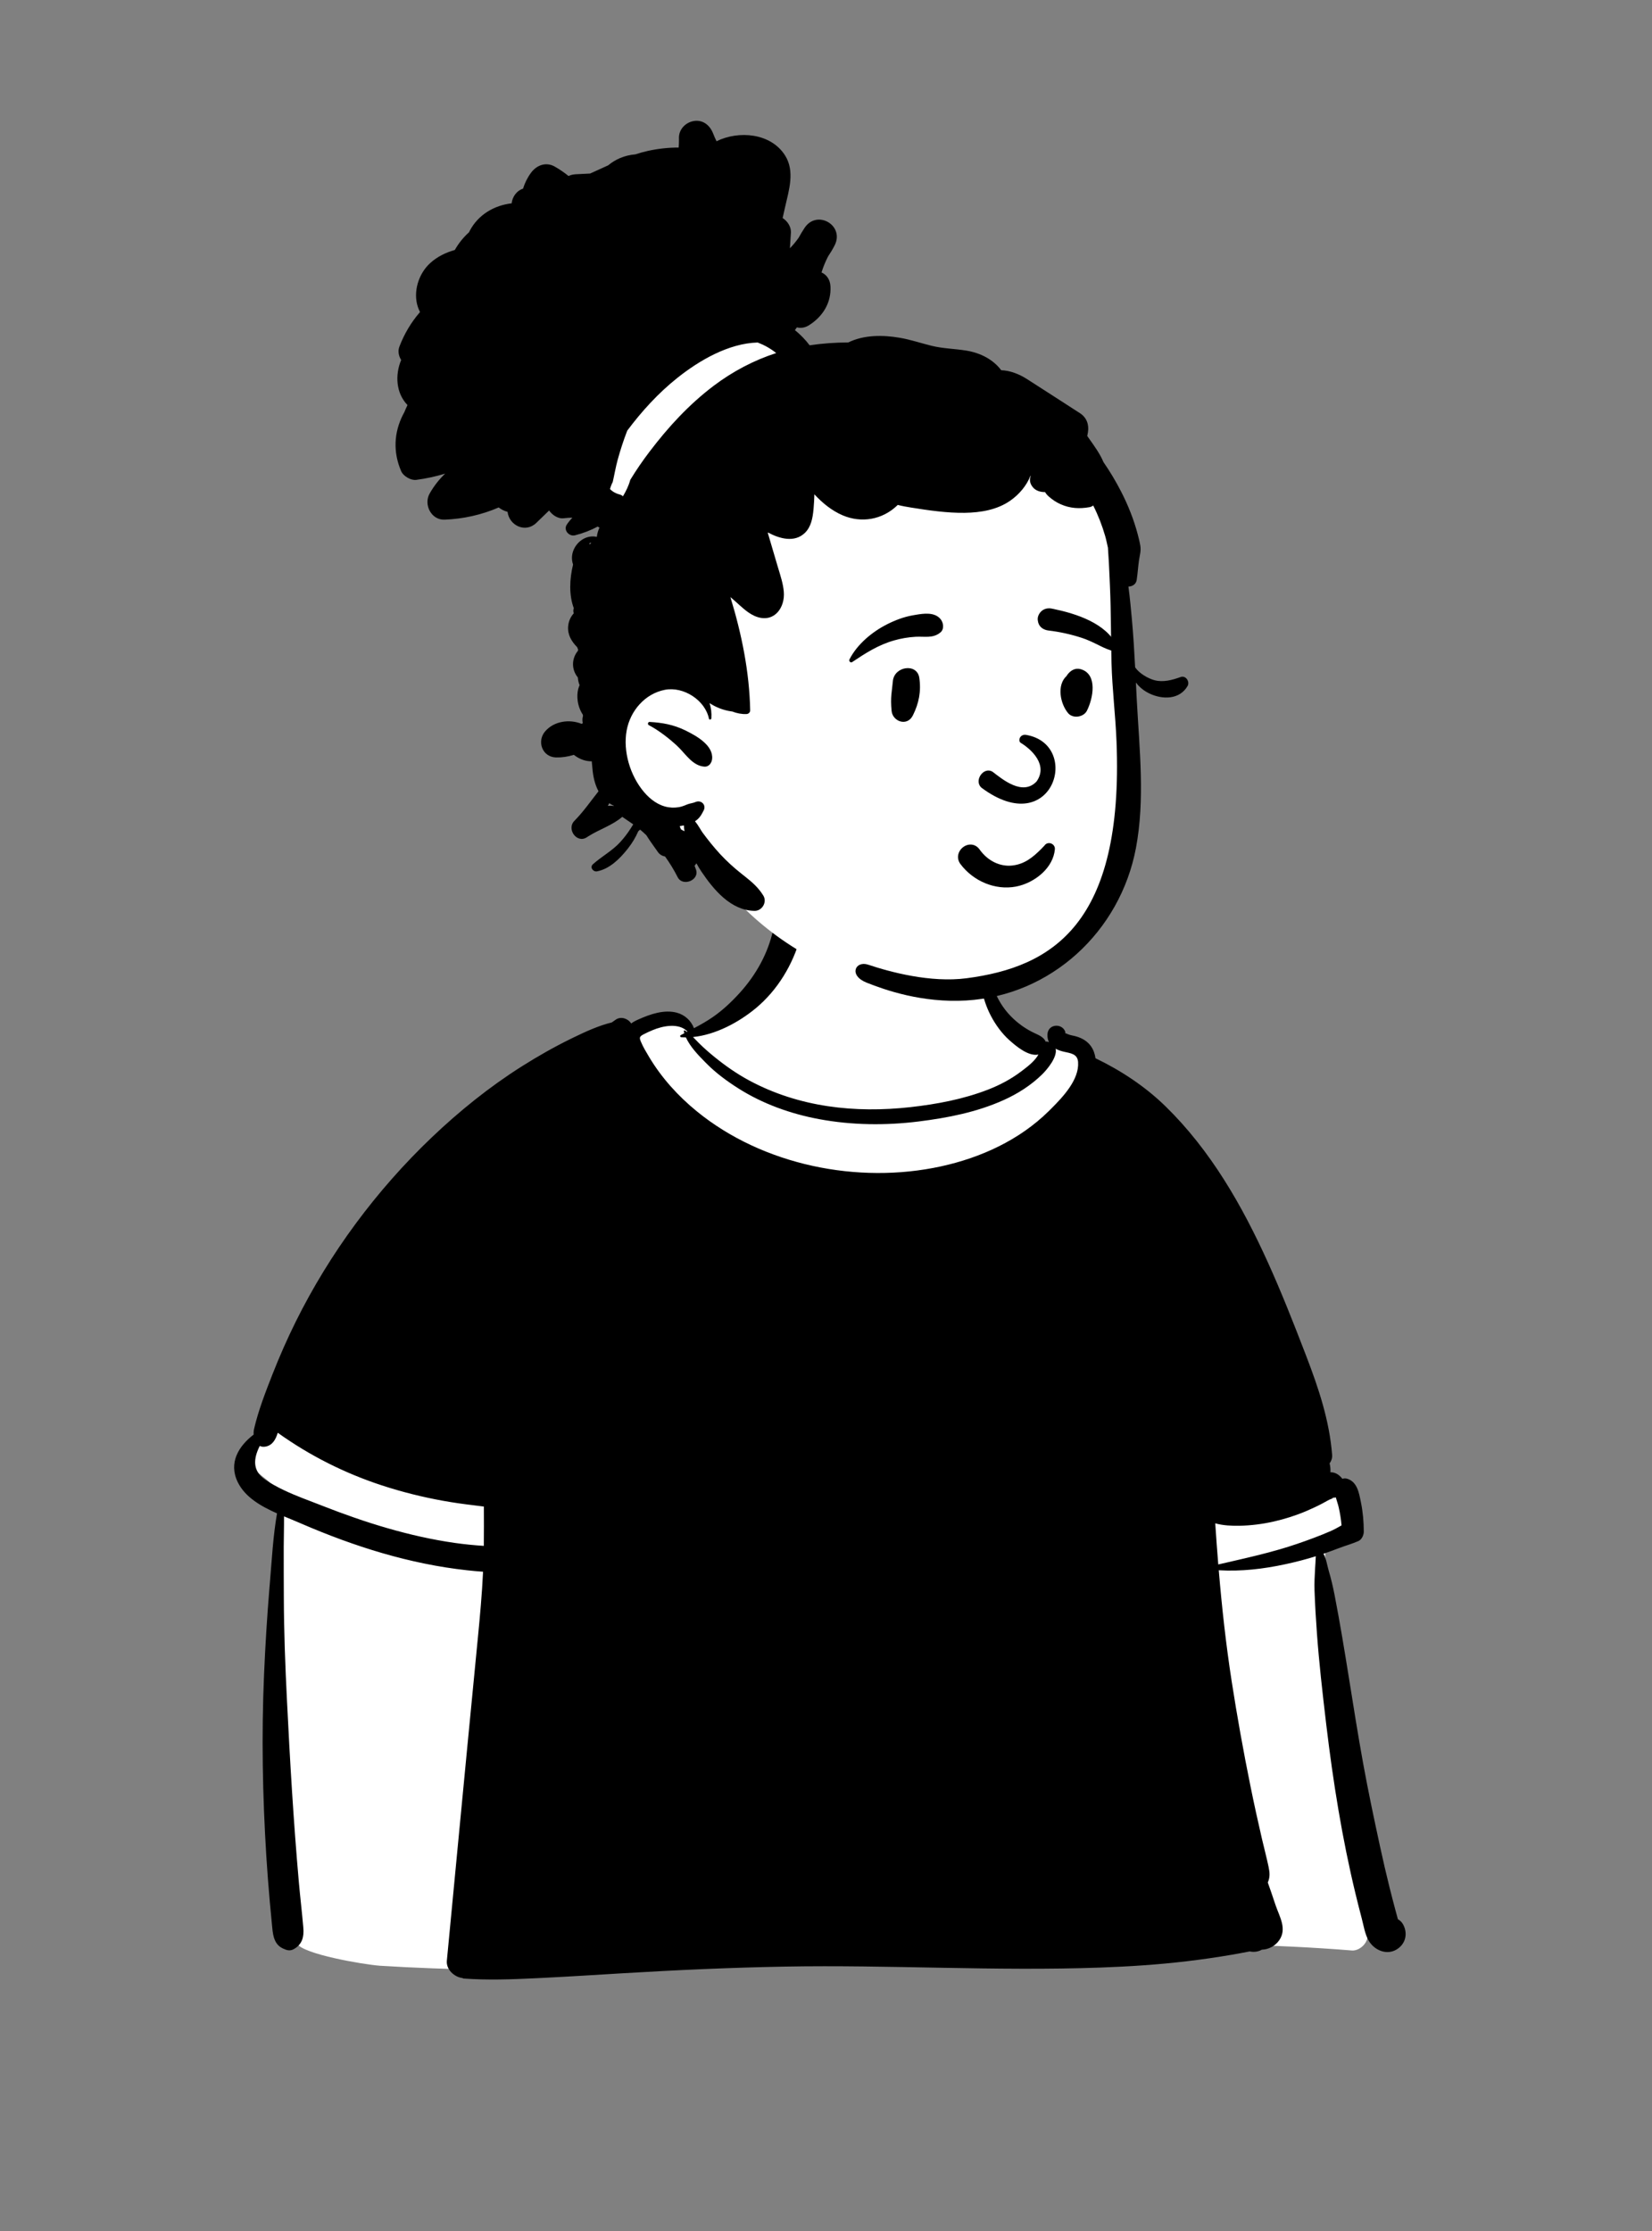
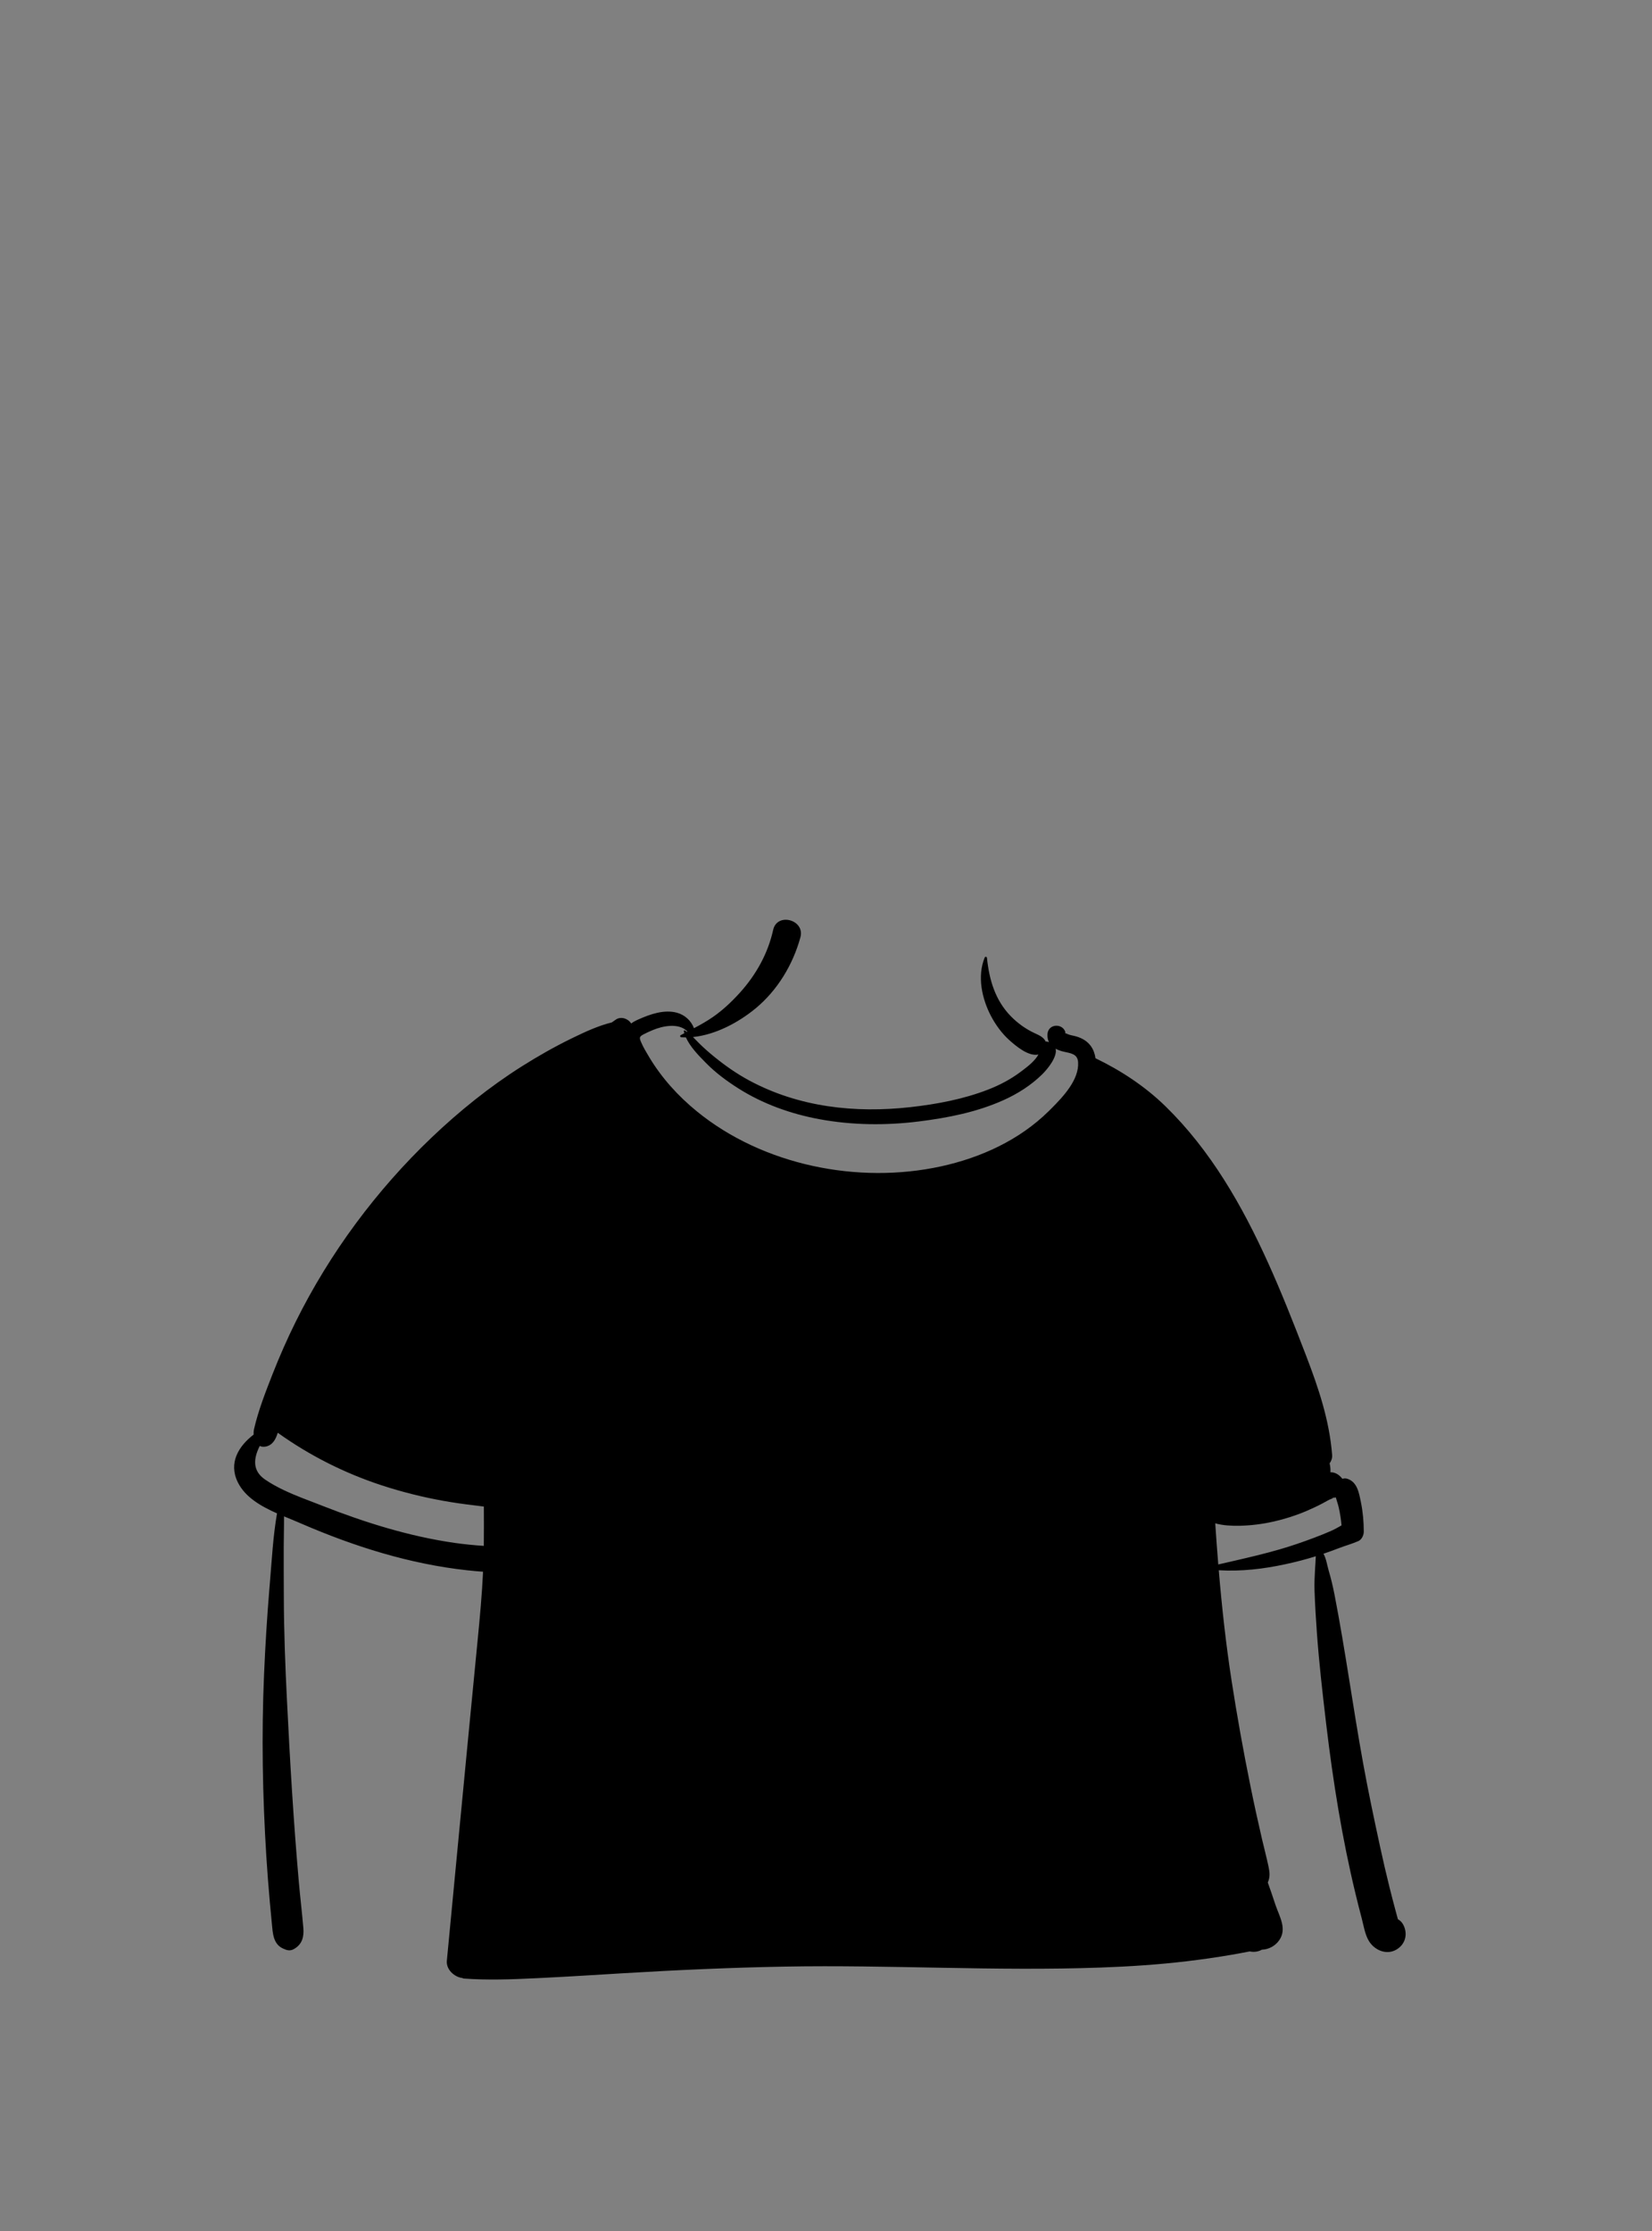
<svg xmlns="http://www.w3.org/2000/svg" width="240" height="324" viewBox="0 0 240 324" fill="none">
  <rect x="0" y="0" width="240" height="324" fill="#808080" stroke="none" />
-   <path fill-rule="evenodd" clip-rule="evenodd" d="M55.206 285.479C57.735 285.636 60.264 285.759 62.792 285.853C95.862 287.086 128.905 283.315 161.955 282.49C173.464 282.186 184.914 282.338 196.394 283.262C197.519 283.353 198.805 282.142 198.667 280.989C196.546 262.674 193.892 244.408 192.517 226.019C192.516 225.046 192.642 224.075 192.976 223.159C193.039 223.087 193.365 222.281 193.656 222.231C193.561 222.301 193.991 222.178 193.717 222.199C195.377 221.927 197.005 220.135 195.8 218.42C183.392 199.395 166.454 182.03 161.005 159.433C159.717 153.324 155.067 152.946 150.112 150.426C148.567 149.506 144.787 146.959 144.172 145.188C142.702 138.804 145.29 132.55 137.73 129.968C132.74 128.583 123.919 127.412 118.869 128.872C112.71 130.923 113.171 137.867 109.598 142.644C107.75 145.407 104.6 149.19 101.691 149.613C100.282 149.819 99.243 146.966 97.836 147.162C75.895 152.493 46.002 188.859 36.572 208.99C34.446 215.326 41.3 213.415 40.879 219.783C40.36 231.864 39.225 247.329 39.898 259.425C40.529 266.445 40.062 273.8 42.243 280.557C41.656 281.27 42.5 281.99 43.188 282.3C44.055 283.776 52.589 285.275 55.206 285.479Z" fill="white" />
  <path fill-rule="evenodd" clip-rule="evenodd" d="M112.327 135.035C112.898 132.467 116.982 133.569 116.282 136.126C115.199 140.08 112.951 143.817 109.778 146.44C107.327 148.465 103.987 150.271 100.674 150.605C100.985 150.908 101.282 151.231 101.595 151.539C102.301 152.241 103.051 152.892 103.824 153.518C105.413 154.803 107.065 155.959 108.869 156.927C116.075 160.795 124.216 161.687 132.265 160.786C136.085 160.359 139.961 159.634 143.553 158.237C145.218 157.591 146.836 156.741 148.264 155.667L148.638 155.387C149.389 154.819 150.391 154.019 150.861 153.144C149.432 153.465 147.626 151.943 146.635 151.058C145.552 150.086 144.639 148.832 143.965 147.547C142.644 145.026 141.945 141.773 143.052 139.07C143.126 138.89 143.363 138.92 143.384 139.114C143.711 142.266 144.561 145.22 146.821 147.554C147.825 148.587 149.027 149.454 150.339 150.056L150.523 150.141C151.082 150.399 151.671 150.703 151.906 151.256C151.997 151.246 152.088 151.254 152.175 151.278C152.253 151.299 152.325 151.322 152.394 151.347C152.238 151.041 152.156 150.679 152.17 150.252C152.226 148.597 154.497 148.547 154.811 150.02C154.754 149.826 154.678 150.014 154.822 150.073C154.82 150.056 154.816 150.037 154.811 150.02L154.816 150.036V150.036L154.824 150.073L154.822 150.073C154.828 150.1 154.832 150.127 154.835 150.155L154.838 150.192L154.836 150.161C154.835 150.138 154.832 150.118 154.829 150.099L154.824 150.073C154.845 150.083 154.875 150.09 154.908 150.09L154.922 150.095C154.975 150.118 155.162 150.205 155.217 150.227C155.595 150.367 156.018 150.411 156.404 150.531C157.243 150.789 157.983 151.216 158.494 151.943C158.862 152.465 159.066 153.063 159.151 153.685C162.863 155.471 166.376 157.791 169.319 160.664C175.888 167.072 180.468 175.092 184.226 183.394C186.139 187.621 187.844 191.937 189.511 196.265L189.774 196.948C191.561 201.6 193.142 206.302 193.53 211.303C193.566 211.751 193.418 212.172 193.163 212.521C193.254 212.897 193.3 213.273 193.287 213.641C193.285 213.698 193.281 213.755 193.277 213.812C193.877 213.801 194.464 214.053 195.022 214.759C195.248 214.687 195.493 214.678 195.734 214.756C197.202 215.226 197.439 216.838 197.716 218.189C198.001 219.584 198.125 221.013 198.127 222.435C198.127 222.944 197.836 223.587 197.342 223.805C196.412 224.214 195.411 224.483 194.449 224.855C193.727 225.134 193.002 225.398 192.271 225.645C192.677 226.353 192.808 227.338 193.027 228.084C193.372 229.249 193.649 230.418 193.881 231.61C195.457 239.715 196.549 247.907 198.024 256.029C198.761 260.098 199.619 264.139 200.494 268.18C200.925 270.166 201.383 272.149 201.875 274.123C202.138 275.175 202.41 276.228 202.691 277.274C202.773 277.58 202.855 277.884 202.939 278.189L203.086 278.722V278.722C203.407 278.899 203.682 279.168 203.872 279.535C204.567 280.88 204.168 282.395 202.835 283.152C201.385 283.976 199.655 283.198 198.856 281.86C198.294 280.916 198.111 279.664 197.834 278.614C197.521 277.435 197.223 276.249 196.936 275.063C194.984 267.008 193.677 258.812 192.692 250.585L192.622 249.997C192.121 245.762 191.637 241.516 191.325 237.261C191.17 235.171 191.048 233.081 190.972 230.986C190.934 229.908 190.995 228.824 191.056 227.748C191.084 227.277 191.124 226.803 191.139 226.332L191.144 226.265C191.147 226.217 191.153 226.155 191.157 226.089L191.162 226.009C189.704 226.465 188.225 226.846 186.732 227.167C183.554 227.854 180.303 228.237 177.06 228.042C177.512 233.415 178.101 238.774 178.925 244.098C179.72 249.226 180.637 254.342 181.672 259.428C182.19 261.983 182.749 264.532 183.339 267.072C183.656 268.429 184.017 269.777 184.302 271.141C184.471 271.952 184.524 272.63 184.184 273.389C184.558 274.41 184.891 275.435 185.218 276.401L185.316 276.689C185.895 278.379 186.994 280.108 185.847 281.769C185.253 282.627 184.285 283.118 183.311 283.147C183.294 283.158 183.275 283.171 183.256 283.181C182.732 283.462 182.128 283.517 181.554 283.397C180.681 283.568 179.806 283.733 178.93 283.883C176.764 284.257 174.588 284.565 172.408 284.826C168.256 285.32 164.077 285.591 159.901 285.741C144.609 286.292 129.301 285.324 114.003 285.603C106.209 285.745 98.415 286.096 90.635 286.561C86.751 286.793 82.866 287.043 78.981 287.235L77.778 287.294C74.304 287.46 70.827 287.588 67.355 287.334C67.287 287.33 67.234 287.302 67.199 287.265C66.001 287.129 64.797 286.026 64.917 284.752C65.434 279.324 65.952 273.897 66.472 268.467C67.395 258.794 68.327 249.12 69.269 239.448L69.405 238.052C69.722 234.793 70.024 231.527 70.177 228.255C69.404 228.201 68.633 228.131 67.862 228.046C59.505 227.131 51.494 224.602 43.802 221.281L43.49 221.146C42.797 220.843 42.039 220.541 41.261 220.218C41.274 221.695 41.225 223.175 41.219 224.637C41.209 227.066 41.227 229.494 41.234 231.92C41.249 236.921 41.439 241.923 41.688 246.916C42.125 255.733 42.639 264.538 43.416 273.334C43.613 275.547 43.879 277.756 44.067 279.969C44.179 281.273 43.911 282.359 42.717 283.044C42.13 283.382 41.675 283.24 41.092 282.968C39.668 282.3 39.628 280.721 39.493 279.347C39.39 278.312 39.294 277.276 39.201 276.238C39.003 274.026 38.832 271.813 38.692 269.595C38.141 260.786 37.98 251.986 38.361 243.166C38.537 239.041 38.792 234.907 39.13 230.789L39.21 229.839C39.489 226.548 39.668 223.094 40.245 219.783C37.919 218.751 35.614 217.439 34.545 215.257C33.159 212.425 34.682 210.003 36.852 208.336C36.831 208.055 36.852 207.776 36.911 207.522C37.535 204.823 38.578 202.156 39.586 199.582C40.602 196.995 41.724 194.448 42.958 191.956C47.91 181.974 54.675 172.852 62.739 165.167C66.744 161.351 71.128 157.823 75.808 154.864C78.127 153.4 80.506 152.047 82.97 150.842L83.334 150.665C85.049 149.832 86.972 148.947 88.879 148.484C89.078 148.336 89.278 148.196 89.481 148.063C90.231 147.564 91.249 147.925 91.693 148.638C91.909 148.471 92.158 148.323 92.443 148.19L92.725 148.061C94.436 147.29 96.49 146.569 98.348 147.076C99.501 147.391 100.41 148.24 100.818 149.323C101.754 148.828 102.673 148.319 103.57 147.695C105.013 146.698 106.321 145.459 107.496 144.159C109.851 141.545 111.563 138.482 112.327 135.035ZM194.065 217.462C193.904 217.508 193.735 217.525 193.56 217.504C193.877 217.541 193.242 217.729 193.068 217.818L193.055 217.825C192.738 218.007 192.419 218.182 192.096 218.352C191.342 218.749 190.571 219.106 189.787 219.442C188.242 220.1 186.647 220.605 185.01 220.975C183.408 221.336 181.729 221.547 180.087 221.581C178.989 221.602 177.685 221.552 176.549 221.228C176.68 223.221 176.825 225.212 176.988 227.201L179.233 226.686C181.478 226.171 183.72 225.643 185.935 225.001C187.598 224.519 189.237 223.955 190.858 223.346C191.707 223.027 192.55 222.689 193.382 222.325C193.797 222.144 194.185 221.929 194.569 221.711L194.897 221.524C194.821 220.634 194.682 219.761 194.479 218.882C194.373 218.417 194.194 217.94 194.065 217.462ZM40.351 208.076C40.066 209.002 39.628 209.866 38.631 210.075C38.278 210.149 37.983 210.109 37.737 209.989L37.678 210.107C36.859 211.791 36.618 213.568 38.504 214.864C39.356 215.45 40.283 215.957 41.242 216.411C42.958 217.228 44.784 217.884 46.506 218.552L46.849 218.686C49.93 219.895 53.059 220.996 56.236 221.917C59.46 222.849 62.741 223.597 66.062 224.073C67.463 224.272 68.874 224.411 70.288 224.502C70.311 222.6 70.3 220.696 70.294 218.793C69.791 218.73 69.292 218.662 68.811 218.605C67.344 218.434 65.882 218.225 64.429 217.965C61.393 217.422 58.389 216.671 55.459 215.712C50.029 213.93 44.977 211.383 40.351 208.076ZM99.88 149.811C98.646 148.505 96.286 148.976 94.797 149.61C94.347 149.802 93.892 149.997 93.461 150.231L93.378 150.278C92.876 150.567 92.878 150.739 93.124 151.315C93.442 152.074 93.886 152.808 94.308 153.511C96.117 156.532 98.498 159.161 101.217 161.382C110.847 169.244 124.68 172.017 136.723 169.384C142.502 168.121 148.077 165.573 152.331 161.393L152.719 161.008C154.434 159.29 156.789 156.805 156.624 154.26C156.546 153.036 155.547 152.966 154.526 152.73C154.108 152.632 153.708 152.495 153.362 152.301C153.641 153.503 152.156 155.291 151.389 156.041C149.781 157.616 147.846 158.846 145.799 159.765C141.903 161.518 137.665 162.346 133.446 162.87C128.658 163.466 123.768 163.413 119.016 162.532C114.882 161.765 110.806 160.313 107.249 158.051C105.618 157.016 104.01 155.834 102.649 154.458L102.36 154.166C101.378 153.17 100.235 151.967 99.647 150.66C99.423 150.663 99.201 150.656 98.98 150.641C98.823 150.633 98.739 150.411 98.895 150.328C99.07 150.235 99.246 150.143 99.421 150.052C99.392 149.954 99.366 149.859 99.345 149.762C99.328 149.68 99.415 149.604 99.491 149.65C99.597 149.713 99.698 149.781 99.797 149.853C99.825 149.84 99.852 149.826 99.88 149.811Z" fill="black" />
-   <path fill-rule="evenodd" clip-rule="evenodd" d="M162.571 89.561C162.069 83.063 162.847 76.253 160.342 70.076C155.976 59.829 143.732 56.413 134.239 52.511C130.436 51.387 117.64 51.23 113.187 49.742C103.11 46.375 100.702 42.363 92.695 48.774C91.343 49.87 90.497 51.06 89.88 52.686L89.906 52.693C89.73 53.371 89.918 54.048 90.315 54.565C86.843 58.115 85.391 63.437 87.172 68.163C92.985 80.462 92.712 87.111 90.839 100.333C88.393 112.675 93.982 117.184 103.239 123.9C102.862 124.631 102.784 125.603 103.276 126.248C113.98 141.296 134.163 148.48 151.456 140.843C158.475 137.717 161.609 130.239 163.397 123.491C165.481 115.936 166.121 107.974 164.425 100.277C163.741 96.718 162.849 93.184 162.571 89.561Z" fill="white" />
-   <path fill-rule="evenodd" clip-rule="evenodd" d="M100.826 17.571C102.125 17.376 103.107 18.182 103.573 19.319L103.598 19.38C103.748 19.767 103.915 20.143 104.094 20.513C107.346 18.917 111.985 19.327 114.043 22.559C115.511 24.867 114.616 27.606 114.062 30.053L113.699 31.666C114.401 32.113 114.931 32.914 114.906 33.743L114.903 33.807L114.755 36.056C115.224 35.58 115.653 35.062 116.035 34.511C116.299 34.027 116.585 33.551 116.891 33.09C118.693 30.379 122.739 32.735 121.252 35.639C120.966 36.199 120.645 36.73 120.301 37.241C119.912 37.996 119.593 38.772 119.348 39.568C120.052 39.875 120.592 40.555 120.649 41.582C120.783 43.981 119.523 45.983 117.521 47.24C116.931 47.61 116.323 47.682 115.771 47.545C115.674 47.676 115.577 47.807 115.484 47.94C116.283 48.589 117.003 49.328 117.622 50.148C119.485 49.87 121.359 49.738 123.233 49.734C125.523 48.612 128.266 48.635 130.727 49.056C132.311 49.326 133.833 49.853 135.392 50.231C137.035 50.628 138.704 50.643 140.367 50.913C142.463 51.254 144.301 52.222 145.456 53.767C146.726 53.805 148.061 54.325 149.168 55.031C151.746 56.675 154.309 58.343 156.88 59.997C157.866 60.633 158.235 61.647 158.054 62.778L158.042 62.851L157.955 63.32L158.158 63.609C158.945 64.72 159.801 65.885 160.311 67.111C161.253 68.47 162.104 69.895 162.859 71.364C163.875 73.338 164.713 75.43 165.282 77.578C165.423 78.121 165.565 78.668 165.658 79.222C165.791 80.004 165.586 80.61 165.474 81.361C165.335 82.312 165.284 83.275 165.136 84.229C165.037 84.861 164.5 85.171 163.938 85.188C164.149 86.797 164.302 88.415 164.447 90.022C164.652 92.317 164.792 94.619 164.912 96.92C165.533 97.823 166.803 98.537 167.72 98.784C168.99 99.125 170.321 98.755 171.521 98.322C172.275 98.049 172.894 98.998 172.526 99.632C171.371 101.623 168.899 101.614 167.027 100.733C166.235 100.361 165.54 99.822 165.024 99.12C165.056 99.788 165.09 100.456 165.123 101.126L165.155 101.733C165.535 108.82 166.357 116.151 165.026 123.168C162.721 135.323 152.666 144.578 140.384 145.296C133.939 145.673 128.571 143.769 125.902 142.707C123.233 141.644 124.271 139.478 126.123 140.097C129.315 141.164 135.179 142.753 140.426 142.067C152.794 140.449 163.281 134.266 162.204 107.632C162.051 103.855 161.58 100.076 161.479 96.299C161.382 92.607 161.418 88.912 161.255 85.222L161.201 83.963C161.137 82.492 161.069 81.014 160.959 79.541C160.826 78.97 160.716 78.391 160.554 77.831C160.112 76.307 159.535 74.826 158.819 73.412C158.661 73.532 158.483 73.619 158.291 73.653C156.831 73.915 155.462 73.841 154.095 73.232C153.457 72.951 152.895 72.577 152.371 72.114C152.122 71.896 151.955 71.685 151.824 71.465C151.163 71.476 150.502 71.277 150.087 70.802C149.615 70.26 149.537 69.7 149.722 69.181L149.741 69.13L149.694 69.113C149.137 70.556 148.025 71.827 146.806 72.685C144.88 74.046 142.469 74.439 140.158 74.475C137.606 74.513 134.914 74.12 132.396 73.718C131.73 73.613 131.069 73.492 130.421 73.329C130.395 73.355 130.37 73.384 130.342 73.41C128.181 75.479 125.141 76.011 122.399 74.83C120.814 74.147 119.485 73.048 118.311 71.789C118.294 72.448 118.26 73.107 118.203 73.76L118.179 74.02C118.062 75.236 117.837 76.526 116.918 77.404C115.433 78.827 113.278 78.256 111.565 77.33C111.567 77.375 111.567 77.421 111.567 77.468C112.03 79.04 112.494 80.615 112.959 82.189L113.059 82.525C113.397 83.643 113.768 84.762 113.87 85.932C114.064 88.168 112.577 90.377 110.092 89.627C108.789 89.234 107.745 88.138 106.743 87.26L106.112 86.714C107.745 92.055 108.878 97.586 108.983 103.159C108.99 103.462 108.73 103.69 108.442 103.7C107.771 103.728 107.048 103.595 106.372 103.326C106.334 103.324 106.296 103.322 106.256 103.316C105.102 103.149 104.031 102.732 103.087 102.117C103.304 102.808 103.402 103.55 103.344 104.326C103.33 104.514 103.036 104.58 102.994 104.372C102.449 101.69 99.311 99.664 96.607 100.177C93.704 100.729 91.566 103.227 91.042 106.07C90.48 109.124 91.556 112.655 93.548 115.012C94.465 116.098 95.671 117.005 97.104 117.233C97.759 117.337 98.439 117.301 99.075 117.115C99.345 117.034 99.599 116.922 99.856 116.817C100.233 116.665 100.672 116.641 101.027 116.481C101.832 116.119 102.641 116.861 102.233 117.688C101.878 118.408 101.559 118.894 100.97 119.266C101.447 119.85 101.88 120.661 102.041 120.879C102.861 121.986 103.693 123.033 104.627 124.045C105.578 125.072 106.615 126.011 107.711 126.879L108.172 127.244C109.228 128.081 110.148 128.858 110.893 130.06C111.48 131.009 110.72 132.296 109.619 132.281C106.175 132.233 103.672 129.206 101.889 126.562C101.635 126.184 101.397 125.784 101.175 125.374C101.094 125.503 101.006 125.624 100.906 125.734L101.103 126.262C101.686 127.818 99.174 128.834 98.445 127.382C97.915 126.33 97.3 125.328 96.616 124.381C96.212 124.324 95.817 124.079 95.597 123.762C95.042 122.957 94.418 122.143 93.892 121.285C93.601 121.008 93.301 120.742 92.995 120.482C92.906 120.56 92.815 120.638 92.728 120.72C92.344 121.598 91.868 122.399 91.279 123.153L91.153 123.314C90.023 124.738 88.553 126.195 86.733 126.543C86.177 126.649 85.642 125.958 86.135 125.516C87.409 124.37 88.915 123.591 90.09 122.312C90.668 121.682 91.2 120.988 91.657 120.261L91.761 120.093C91.837 119.968 91.915 119.843 91.995 119.717C91.465 119.355 90.935 118.992 90.404 118.628C88.945 119.876 87.043 120.446 85.429 121.48L85.268 121.585C83.809 122.561 82.27 120.401 83.441 119.216C84.731 117.913 85.808 116.361 86.951 114.913C86.414 113.923 86.159 112.752 86.064 111.568C86.026 111.233 85.997 110.898 85.968 110.563C85.148 110.576 84.324 110.295 83.627 109.811L83.363 109.622C82.516 109.893 81.626 110.024 80.775 110.001C78.772 109.942 77.952 107.653 79.205 106.205C80.483 104.725 82.721 104.402 84.493 105.121C84.55 105.091 84.609 105.059 84.666 105.028C84.582 104.639 84.601 104.286 84.697 103.976L84.669 103.787C84.279 103.189 84.023 102.506 83.926 101.784C83.849 101.212 83.864 100.646 83.997 100.081C84.04 99.893 84.132 99.699 84.202 99.503C84.058 99.139 83.973 98.763 83.947 98.384C83.907 98.336 83.866 98.287 83.828 98.234C82.949 96.999 83.127 95.51 83.964 94.51C83.967 94.447 83.973 94.383 83.982 94.32C83.933 94.21 83.888 94.098 83.847 93.986C83.029 93.16 82.429 92.167 82.541 90.936C82.606 90.212 82.904 89.56 83.354 89.073C83.274 88.837 83.267 88.563 83.363 88.335C82.645 86.423 82.736 84.12 83.253 81.982C83.139 81.657 83.08 81.304 83.092 80.93C83.151 79.342 84.525 77.884 86.151 77.903C86.347 77.905 86.531 77.93 86.707 77.968L86.709 77.93C86.772 77.453 86.903 77.013 87.094 76.618C87 76.584 86.913 76.535 86.836 76.471C85.794 77.027 84.691 77.452 83.534 77.742C82.684 77.955 81.813 76.988 82.342 76.189C82.587 75.819 82.858 75.486 83.149 75.182C82.735 75.185 82.314 75.213 81.888 75.267C81.123 75.367 80.27 74.845 79.773 74.139C79.156 74.739 78.537 75.337 77.918 75.935C76.351 77.455 73.983 76.337 73.735 74.333C73.268 74.209 72.833 73.997 72.451 73.695C69.979 74.769 67.319 75.358 64.6 75.47C62.648 75.551 61.507 73.276 62.42 71.67C63.032 70.592 63.793 69.624 64.67 68.783C63.309 69.2 61.904 69.5 60.47 69.692C59.694 69.796 58.598 69.153 58.287 68.441C57.1 65.702 57.202 62.846 58.568 60.181C58.621 60.076 58.68 59.974 58.737 59.873C58.879 59.52 59.033 59.171 59.2 58.829C57.518 57.074 57.373 54.466 58.279 52.283C57.916 51.693 57.776 50.983 58.023 50.341C58.727 48.492 59.741 46.784 61.021 45.317C60.899 45.08 60.791 44.829 60.7 44.558C59.98 42.371 60.814 39.731 62.498 38.207C63.556 37.248 64.773 36.673 66.073 36.305C66.62 35.337 67.323 34.464 68.143 33.729C68.175 33.659 68.206 33.589 68.242 33.519C69.518 31.114 71.842 29.825 74.333 29.527C74.43 28.587 75.064 27.688 75.985 27.397C76.239 26.583 76.617 25.805 77.137 25.099C77.954 23.988 79.313 23.463 80.593 24.192C81.294 24.592 81.966 25.051 82.596 25.558C82.879 25.425 83.199 25.339 83.561 25.312L83.652 25.306L85.735 25.201C86.608 24.814 87.478 24.408 88.351 24.013C88.875 23.58 89.46 23.218 90.098 22.95C90.82 22.648 91.56 22.476 92.302 22.419C92.904 22.223 93.51 22.049 94.127 21.914C95.576 21.597 97.093 21.42 98.597 21.434C98.628 21.045 98.643 20.651 98.64 20.252L98.637 20.052C98.604 18.773 99.624 17.753 100.826 17.571ZM99.366 119.875C99.159 119.919 98.95 119.955 98.741 119.981C98.804 120.137 98.868 120.294 98.929 120.45C99.098 120.545 99.269 120.636 99.44 120.72C99.389 120.433 99.36 120.143 99.366 119.875ZM88.512 116.648L88.372 116.907C88.349 116.949 88.326 116.991 88.304 117.032C88.602 117.009 88.902 117.015 89.198 117.049L89.197 117.018C89.159 117.005 89.121 116.993 89.085 116.975C88.881 116.877 88.691 116.767 88.512 116.648ZM94.378 104.844C96.247 104.953 97.831 105.239 99.531 106.057L99.677 106.129C101.179 106.875 103.663 108.253 103.454 110.229C103.395 110.791 102.987 111.383 102.345 111.339C100.585 111.218 99.58 109.443 98.388 108.335C97.186 107.219 95.709 106.072 94.254 105.305C94.048 105.197 94.129 104.855 94.353 104.844L94.378 104.844ZM85.902 78.808C85.454 78.822 85.604 79.258 85.835 78.894C85.854 78.865 85.877 78.835 85.902 78.808ZM110.079 49.742C105.837 49.854 101.568 52.359 98.39 54.892C95.626 57.095 93.239 59.716 91.125 62.541C90.581 63.947 90.114 65.384 89.72 66.83C89.46 67.786 89.297 68.751 89.08 69.715L89.012 70.011C88.841 70.33 88.714 70.674 88.622 71.029C89.007 71.416 89.506 71.692 90.057 71.824C90.234 71.866 90.381 71.957 90.498 72.079C90.94 71.34 91.327 70.559 91.553 69.732L91.561 69.694C92.412 68.299 93.337 66.948 94.328 65.643C97.061 62.039 100.072 58.755 103.691 56.022C106.435 53.951 109.503 52.328 112.765 51.273C111.967 50.628 111.06 50.119 110.079 49.742Z" fill="black" />
-   <path fill-rule="evenodd" clip-rule="evenodd" d="M143.152 128.274C141.732 127.695 140.465 126.728 139.538 125.493C139.216 125.063 139.133 124.61 139.2 124.195C139.276 123.729 139.552 123.306 139.928 123.023C140.305 122.739 140.777 122.598 141.233 122.67C141.63 122.732 142.024 122.949 142.337 123.399L142.402 123.489C142.953 124.235 143.67 124.846 144.488 125.241C145.276 125.621 146.158 125.798 147.07 125.695C148.808 125.499 150.005 124.559 151.278 123.282C151.436 123.121 151.594 122.955 151.752 122.786C151.852 122.633 151.991 122.534 152.146 122.483C152.317 122.425 152.511 122.429 152.689 122.491C152.86 122.55 153.013 122.664 153.116 122.815C153.213 122.958 153.269 123.135 153.251 123.339C153.134 124.661 152.443 125.842 151.461 126.769C150.37 127.799 148.924 128.511 147.563 128.761C146.064 129.036 144.536 128.839 143.152 128.274V128.274ZM148.271 107.866C149.866 108.836 152.297 111.098 150.581 113.503C148.56 115.624 145.652 113.193 144.218 112.093C142.889 111.241 141.396 113.433 142.629 114.428C152.986 122.099 157.19 108.12 149.077 106.726C148.184 106.572 147.853 107.566 148.271 107.866ZM129.711 98.943C129.887 96.754 133.219 96.257 133.551 98.423C133.847 100.363 133.498 102.145 132.624 103.892C131.79 105.561 129.692 104.783 129.533 103.263C129.32 101.226 129.601 100.304 129.711 98.943ZM155.076 97.974C155.541 97.365 156.211 96.95 157.015 97.184C159.526 97.918 158.786 101.485 157.904 103.22C157.425 104.163 155.876 104.402 155.176 103.572C154.035 102.219 153.489 99.516 154.939 98.183C154.979 98.114 155.022 98.044 155.076 97.974ZM132.589 89.365L132.986 89.296C134.213 89.084 135.738 88.88 136.606 89.867C137.067 90.39 137.225 91.362 136.606 91.863C135.518 92.745 134.314 92.403 133.01 92.478C131.935 92.539 130.902 92.717 129.867 93.013C127.595 93.663 125.744 94.849 123.804 96.15C123.549 96.321 123.29 95.996 123.411 95.757C124.531 93.563 126.701 91.76 128.875 90.662C130.036 90.075 131.305 89.588 132.589 89.365ZM152.787 88.382L153.091 88.445C156.394 89.135 160.687 90.515 162.251 93.761C162.311 94.221 162.248 94.319 162.196 94.383L162.179 94.405C162.137 94.46 162.104 94.535 161.905 94.598C161.849 94.584 161.794 94.57 161.737 94.556C161.02 94.368 160.453 94.109 159.904 93.84L159.308 93.546C158.617 93.208 157.92 92.881 157.181 92.64C155.605 92.126 153.983 91.763 152.337 91.57C151.98 91.528 151.636 91.407 151.365 91.201C151.107 91.005 150.911 90.733 150.821 90.372C150.705 89.906 150.738 89.552 150.989 89.131C151.177 88.815 151.447 88.595 151.756 88.469C152.071 88.341 152.43 88.311 152.787 88.382Z" fill="black" />
</svg>